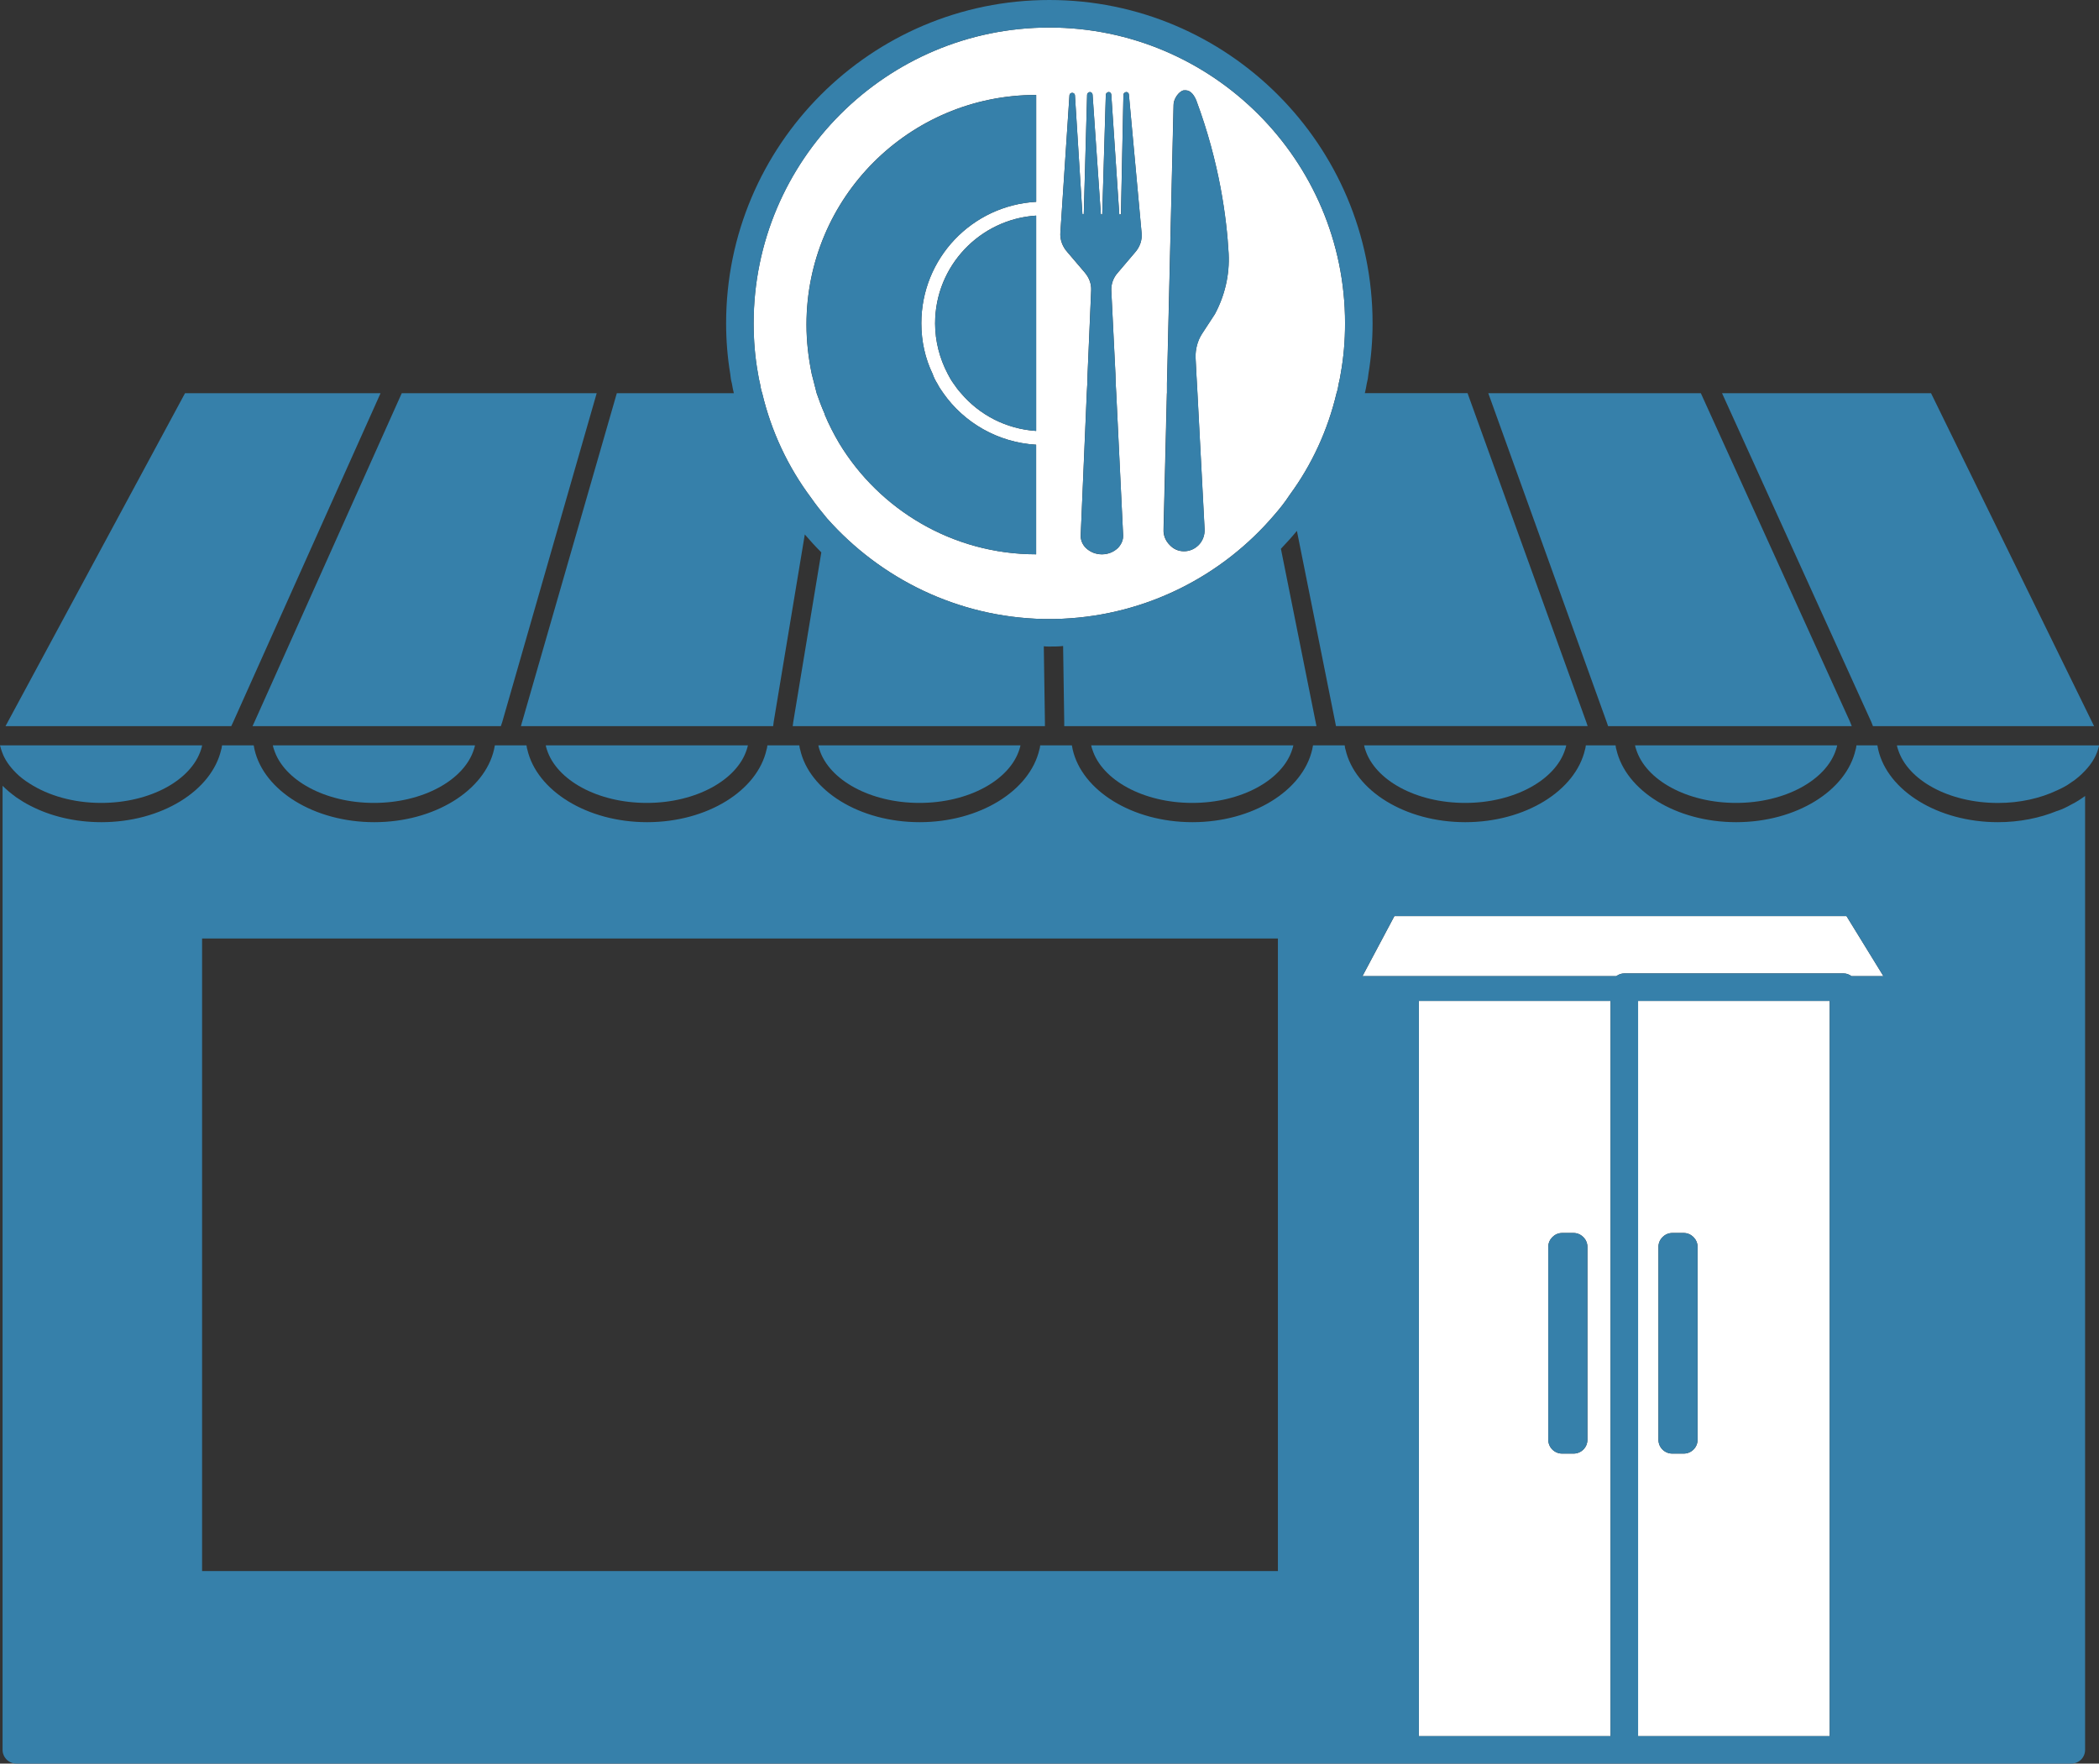
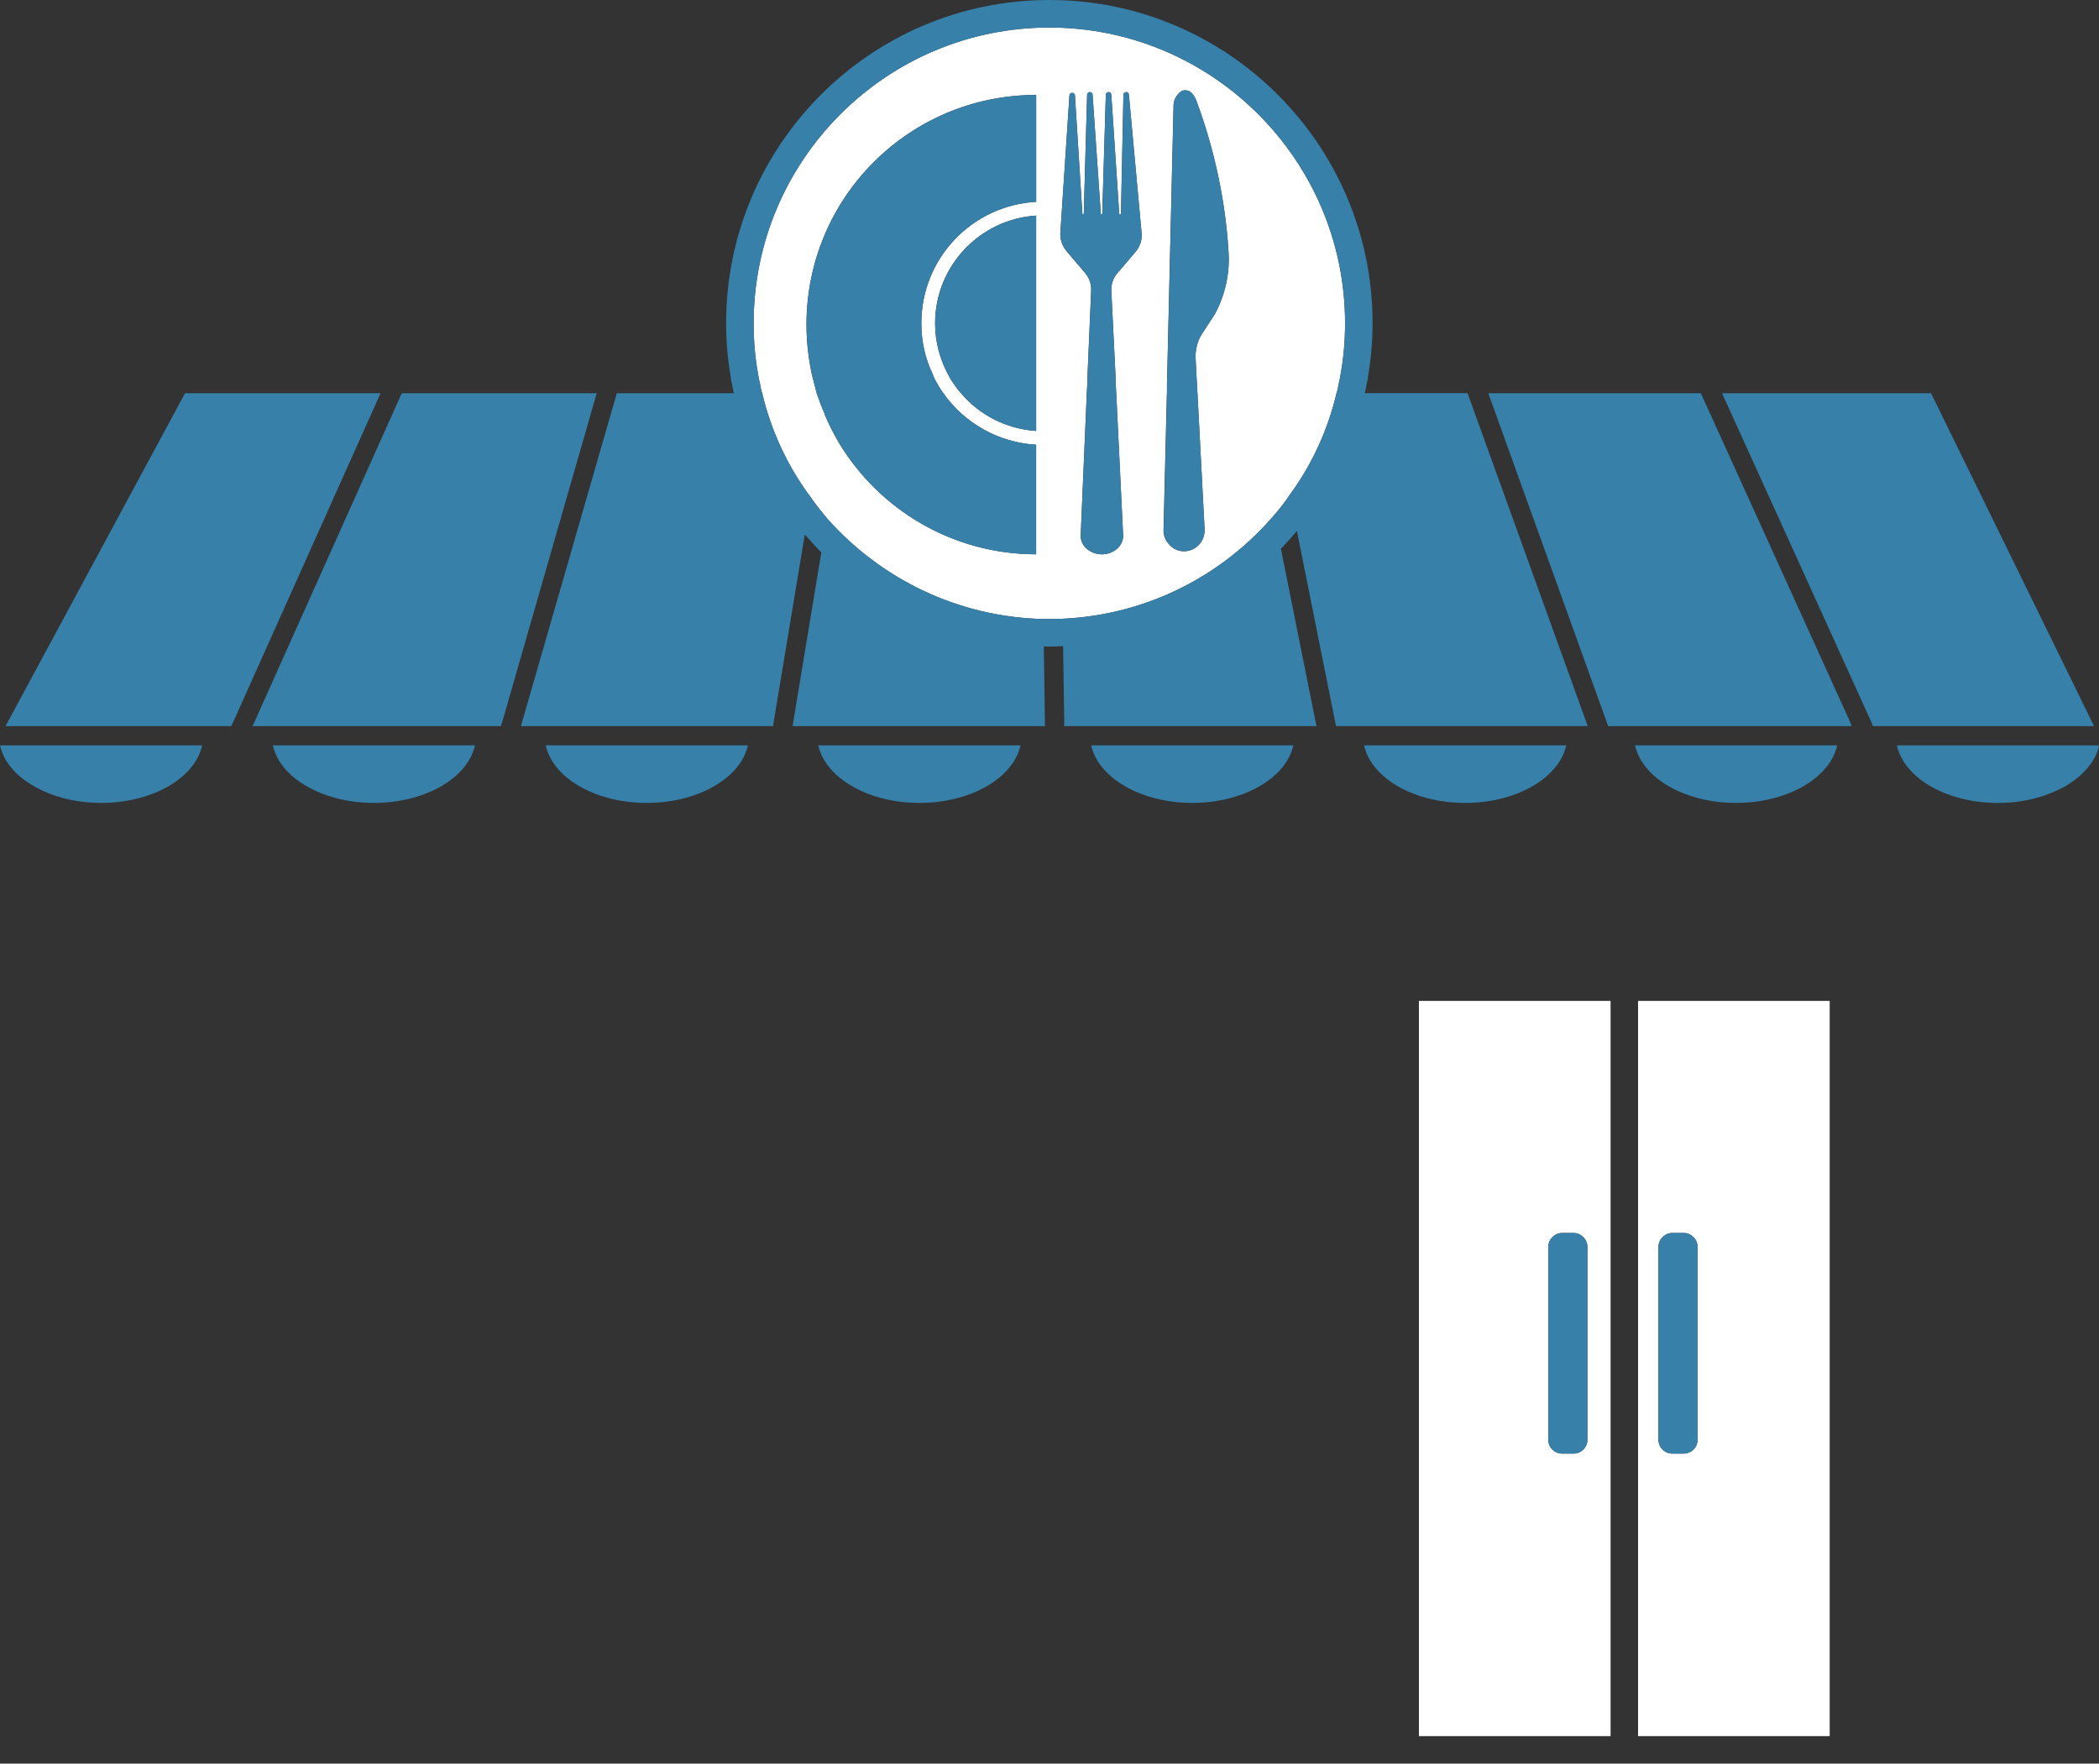
<svg xmlns="http://www.w3.org/2000/svg" id="Layer_2" data-name="Layer 2" viewBox="0 0 467.4 392.72">
  <rect x="0" y="0" width="467.4" height="392.72" fill="#333333" stroke="none" />
  <defs>
    <style>      .cls-1 {        fill: #fff;      }      .cls-res{	fill: #3680aa;	}    </style>
  </defs>
  <g id="_Ñëîé_1" data-name="Ñëîé 1">
    <path class="cls-1" d="M364.76,386.59h42.67v-163.71h-42.67v163.71ZM369.3,277.63c0-1.66,1.41-3.07,3.07-3.07h2.57c1.66,0,3.07,1.41,3.07,3.07v42.98c0,1.72-1.41,3.07-3.07,3.07h-2.57c-1.66,0-3.07-1.35-3.07-3.07v-42.98Z" />
    <path class="cls-1" d="M169.23,85.41c.12.74.25,1.47.49,2.15,2.02,8.52,5.76,16.43,10.85,23.24,1.1,1.59,2.33,3.13,3.56,4.6,11.9,13.43,29.06,22.01,48.19,22.44h1.35c.98,0,1.96,0,2.94-.06,18.82-.86,35.62-9.63,47.09-23.05,1.29-1.47,2.45-2.94,3.49-4.54,4.91-6.68,8.46-14.35,10.42-22.63.24-.67.37-1.41.49-2.15.18-.67.31-1.41.43-2.15.67-3.68.98-7.42.98-11.28,0-36.3-29.55-65.85-65.85-65.85s-65.85,29.55-65.85,65.85c0,3.86.31,7.6.98,11.28.12.74.25,1.47.43,2.15ZM259.85,87.56v-2.15l.06-2.15,1.41-59.9c0-1.04.68-2.15,1.29-2.7.43-.37.8-.61,1.23-.55h.18c1.17,0,1.96,1.23,2.39,2.33,5.15,13.86,6.74,26.18,7.17,34.03.25,4.72-.86,9.38-3.07,13.49l-2.88,4.41c-.98,1.53-1.47,3.43-1.41,5.27l.18,3.62.12,2.15.12,2.15,1.59,30.29c.06,1.35-.43,2.58-1.29,3.49-.92.92-2.02,1.41-3.31,1.41s-2.33-.49-3.19-1.41c-.92-.92-1.41-2.15-1.35-3.43l.74-30.35ZM236.12,51.75l2.02-30.53c0-.31.31-.55.61-.55s.61.25.61.55l1.66,26.43c.06.06.18.06.31,0l.74-26.55c0-.31.31-.55.61-.61.31,0,.61.31.61.61l1.84,26.61c.06.06.18.06.31.06l.8-26.67c0-.31.31-.55.61-.61.37,0,.61.31.61.61l1.78,26.67c.12,0,.25,0,.37-.06l.55-26.61c0-.31.31-.55.61-.61.31,0,.61.25.61.61l2.82,30.72c.18,1.59-.37,3.19-1.47,4.41l-3.86,4.54c-.98,1.1-1.47,2.51-1.41,3.92l.92,18.58.06,2.15.12,2.15,1.53,31.58c.06,1.04-.37,2.02-1.1,2.82-.92.92-2.21,1.47-3.62,1.47s-2.7-.55-3.62-1.47c-.74-.74-1.16-1.78-1.1-2.82l1.35-31.58.12-2.15.06-2.15.8-18.64c.06-1.41-.43-2.76-1.41-3.92l-3.92-4.6c-1.1-1.23-1.65-2.82-1.53-4.35ZM230.73,95.96c-6.68-.43-12.63-3.56-16.74-8.4-.61-.67-1.16-1.41-1.66-2.15-.49-.67-.92-1.41-1.29-2.15-1.78-3.37-2.82-7.24-2.82-11.28,0-12.75,9.99-23.18,22.5-23.97v47.95ZM230.73,21.15v23.79c-14.29.8-25.57,12.57-25.57,27.04,0,4.05.86,7.85,2.51,11.28.25.74.61,1.47,1.04,2.15.37.74.86,1.47,1.35,2.15,4.6,6.56,12.14,10.98,20.66,11.47v24.4c-18.58,0-34.89-9.93-43.84-24.71-1.23-2.08-2.33-4.23-3.25-6.44v-.12c-.68-1.53-1.23-3-1.78-4.6-.18-.67-.37-1.41-.55-2.15-.18-.67-.37-1.41-.55-2.15-.74-3.56-1.17-7.24-1.17-10.98,0-28.27,22.87-51.14,51.14-51.14Z" />
-     <path class="cls-1" d="M310.5,204l-7.11,13.37h56.53c.49-.37,1.1-.61,1.78-.61h48.81c.67,0,1.29.25,1.78.61h7.11l-8.22-13.37h-100.68Z" />
    <path class="cls-1" d="M315.96,386.59h42.68v-163.71h-42.68v163.71ZM344.77,277.63c0-1.66,1.41-3.07,3.07-3.07h2.57c1.66,0,3.07,1.41,3.07,3.07v42.98c0,1.72-1.41,3.07-3.07,3.07h-2.57c-1.66,0-3.07-1.35-3.07-3.07v-42.98Z" />
-     <path class="cls-res" d="M458.08,180.57c-3.86,1.59-8.4,2.51-13.18,2.51-13.43,0-24.59-7.05-26.67-16.19-.06-.31-.12-.61-.18-.92h-4.66c-.06.31-.06.61-.18.92-2.02,9.14-13.18,16.19-26.61,16.19s-24.59-7.05-26.67-16.19c-.12-.31-.12-.61-.18-.92h-6.62c-.06.31-.06.61-.18.92-2.08,9.14-13.24,16.19-26.67,16.19s-24.59-7.05-26.67-16.19c-.12-.31-.12-.61-.18-.92h-7.05c-.06.31-.12.61-.18.92-2.08,9.14-13.24,16.19-26.67,16.19s-24.59-7.05-26.67-16.19c-.06-.31-.12-.61-.18-.92h-7.05c-.06.31-.06.61-.18.92-2.09,9.14-13.24,16.19-26.67,16.19s-24.59-7.05-26.61-16.19c-.12-.31-.12-.61-.18-.92h-7.11c-.06.31-.06.61-.18.92-2.02,9.14-13.18,16.19-26.61,16.19s-24.59-7.05-26.67-16.19c-.12-.31-.12-.61-.18-.92h-7.05c-.06.31-.12.61-.18.92-2.09,9.14-13.24,16.19-26.67,16.19s-24.59-7.05-26.67-16.19c-.06-.31-.12-.61-.18-.92h-7.05c-.06.31-.06.61-.18.92-2.08,9.14-13.24,16.19-26.67,16.19-5.95,0-11.4-1.35-15.88-3.68-1.1-.55-2.08-1.17-3.07-1.84-1.1-.8-2.15-1.66-3.07-2.58v214.66c0,1.72,1.41,3.07,3.07,3.07h457.59c1.72,0,3.07-1.35,3.07-3.07v-212.39c-.92.67-1.96,1.35-3.07,1.9-.98.55-1.96,1.04-3.07,1.41ZM284.56,349.84H45v-140.86h239.56v140.86ZM358.63,386.59h-42.68v-163.71h42.68v163.71ZM407.44,386.59h-42.67v-163.71h42.67v163.71ZM412.28,217.36c-.49-.37-1.1-.61-1.78-.61h-48.81c-.68,0-1.29.25-1.78.61h-56.53l7.11-13.37h100.68l8.22,13.37h-7.11Z" />
    <path class="cls-res" d="M422.4,165.98c.06.31.12.61.25.92,2.15,6.81,11.28,11.9,22.26,11.9,4.9,0,9.44-1.04,13.18-2.82,1.1-.49,2.15-1.04,3.07-1.72,1.16-.74,2.21-1.66,3.07-2.58,1.66-1.72,2.76-3.62,3.19-5.7h-45.01Z" />
    <path class="cls-res" d="M386.59,178.79c10.91,0,20.11-5.09,22.26-11.9.12-.31.18-.61.25-.92h-45.01c.06.31.12.61.25.92,2.15,6.81,11.28,11.9,22.26,11.9Z" />
    <path class="cls-res" d="M326.26,178.79c10.91,0,20.11-5.09,22.26-11.9.12-.31.18-.61.25-.92h-45.01c.06.31.12.61.24.92,2.15,6.81,11.28,11.9,22.26,11.9Z" />
    <path class="cls-res" d="M265.49,178.79c10.91,0,20.11-5.09,22.26-11.9.12-.31.18-.61.25-.92h-45.01c.06.31.12.61.25.92,2.15,6.81,11.34,11.9,22.26,11.9Z" />
    <path class="cls-res" d="M204.73,178.79c10.98,0,20.11-5.09,22.26-11.9.12-.31.18-.61.25-.92h-45.01c.06.31.12.61.24.92,2.15,6.81,11.34,11.9,22.26,11.9Z" />
    <path class="cls-res" d="M144.03,178.79c10.91,0,20.11-5.09,22.26-11.9.12-.31.18-.61.25-.92h-45.01c.06.31.12.61.24.92,2.15,6.81,11.28,11.9,22.26,11.9Z" />
    <path class="cls-res" d="M83.26,178.79c10.91,0,20.11-5.09,22.26-11.9.12-.31.18-.61.25-.92h-45.01c.06.31.12.61.25.92,2.15,6.81,11.34,11.9,22.26,11.9Z" />
    <path class="cls-res" d="M3.56,172.11c.86.86,1.9,1.66,3.07,2.39,4.11,2.64,9.69,4.29,15.88,4.29,10.98,0,20.11-5.09,22.26-11.9.12-.31.18-.61.24-.92H0c.12.55.31,1.04.49,1.59.61,1.66,1.66,3.13,3.07,4.54Z" />
    <path class="cls-res" d="M372.37,323.68h2.57c1.66,0,3.07-1.35,3.07-3.07v-42.98c0-1.66-1.41-3.07-3.07-3.07h-2.57c-1.66,0-3.07,1.41-3.07,3.07v42.98c0,1.72,1.41,3.07,3.07,3.07Z" />
    <path class="cls-res" d="M347.84,323.68h2.57c1.66,0,3.07-1.35,3.07-3.07v-42.98c0-1.66-1.41-3.07-3.07-3.07h-2.57c-1.66,0-3.07,1.41-3.07,3.07v42.98c0,1.72,1.41,3.07,3.07,3.07Z" />
    <polygon points="51.93 160.77 84.74 87.56 41.2 87.56 1.23 161.69 51.5 161.69 51.93 160.77" class="cls-res" />
    <polygon points="56.23 161.69 111.53 161.69 111.84 160.77 132.87 87.56 89.46 87.56 56.66 160.77 56.23 161.69" class="cls-res" />
    <path class="cls-res" d="M116.25,160.77l-.25.92h56.16l.12-.92,6.93-41.76c1.16,1.35,2.39,2.7,3.68,3.99l-6.25,37.77-.12.92h56.16v-.92l-.25-16.86c.43.06.8.06,1.23.06,1.04,0,2.09,0,3.07-.12l.25,16.92v.92h56.16l-.18-.92-7.73-38.57c1.23-1.29,2.45-2.64,3.56-3.99l8.52,42.55.18.92h56.04l-.31-.92-26.43-73.21h-22.87c.18-.74.31-1.41.43-2.15.18-.67.31-1.41.37-2.15.61-3.68.92-7.42.92-11.28C305.65,32.31,273.4,0,233.67,0s-71.98,32.31-71.98,71.98c0,3.86.31,7.6.92,11.28.06.74.18,1.47.37,2.15.12.74.25,1.41.43,2.15h-26.06l-21.09,73.21ZM233.67,6.13c36.3,0,65.85,29.55,65.85,65.85,0,3.86-.31,7.6-.98,11.28-.12.74-.25,1.47-.43,2.15-.12.74-.25,1.47-.49,2.15-1.96,8.28-5.52,15.94-10.42,22.63-1.04,1.59-2.21,3.07-3.49,4.54-11.47,13.43-28.27,22.2-47.09,23.05-.98.06-1.96.06-2.94.06h-1.35c-19.13-.43-36.3-9.01-48.19-22.44-1.23-1.47-2.45-3-3.56-4.6-5.09-6.81-8.83-14.72-10.85-23.24-.25-.67-.37-1.41-.49-2.15-.18-.67-.31-1.41-.43-2.15-.67-3.68-.98-7.42-.98-11.28,0-36.3,29.55-65.85,65.85-65.85Z" />
    <polygon points="358.08 161.69 412.34 161.69 411.98 160.77 378.74 87.56 331.41 87.56 357.77 160.77 358.08 161.69" class="cls-res" />
    <polygon points="417.06 161.69 466.3 161.69 430 87.56 383.46 87.56 416.7 160.77 417.06 161.69" class="cls-res" />
    <path class="cls-res" d="M263.65,122.75c1.29,0,2.39-.49,3.31-1.41.86-.92,1.35-2.15,1.29-3.49l-1.59-30.29-.12-2.15-.12-2.15-.18-3.62c-.06-1.84.43-3.74,1.41-5.27l2.88-4.41c2.21-4.11,3.31-8.77,3.07-13.49-.43-7.85-2.02-20.17-7.17-34.03-.43-1.1-1.23-2.33-2.39-2.33h-.18c-.43-.06-.8.18-1.23.55-.61.55-1.29,1.66-1.29,2.7l-1.41,59.9-.06,2.15v2.15l-.74,30.35c-.06,1.29.43,2.51,1.35,3.43.86.92,1.96,1.41,3.19,1.41Z" />
    <path class="cls-res" d="M241.58,60.7c.98,1.17,1.47,2.51,1.41,3.92l-.8,18.64-.06,2.15-.12,2.15-1.35,31.58c-.06,1.04.37,2.08,1.1,2.82.92.92,2.21,1.47,3.62,1.47s2.7-.55,3.62-1.47c.74-.8,1.17-1.78,1.1-2.82l-1.53-31.58-.12-2.15-.06-2.15-.92-18.58c-.06-1.41.43-2.82,1.41-3.92l3.86-4.54c1.1-1.23,1.66-2.82,1.47-4.41l-2.82-30.72c0-.37-.31-.61-.61-.61-.31.06-.61.31-.61.61l-.55,26.61c-.12.06-.25.06-.37.06l-1.78-26.67c0-.31-.24-.61-.61-.61-.31.06-.61.31-.61.61l-.8,26.67c-.12,0-.24,0-.31-.06l-1.84-26.61c0-.31-.31-.61-.61-.61-.31.06-.61.31-.61.61l-.74,26.55c-.12.06-.24.06-.31,0l-1.66-26.43c0-.31-.31-.55-.61-.55s-.61.25-.61.55l-2.02,30.53c-.12,1.53.43,3.13,1.53,4.35l3.92,4.6Z" />
    <path class="cls-res" d="M181.31,85.41c.18.74.37,1.47.55,2.15.55,1.59,1.1,3.07,1.78,4.6v.12c.92,2.21,2.02,4.35,3.25,6.44,8.95,14.78,25.26,24.71,43.84,24.71v-24.4c-8.52-.49-16.06-4.91-20.66-11.47-.49-.67-.98-1.41-1.35-2.15-.43-.67-.8-1.41-1.04-2.15-1.66-3.43-2.51-7.24-2.51-11.28,0-14.47,11.28-26.24,25.57-27.04v-23.79c-28.27,0-51.14,22.87-51.14,51.14,0,3.74.43,7.42,1.17,10.98.18.74.37,1.47.55,2.15Z" />
    <path class="cls-res" d="M208.23,71.98c0,4.05,1.04,7.91,2.82,11.28.37.74.8,1.47,1.29,2.15.49.74,1.04,1.47,1.66,2.15,4.11,4.84,10.06,7.97,16.74,8.4v-47.95c-12.51.8-22.5,11.22-22.5,23.97Z" />
  </g>
</svg>